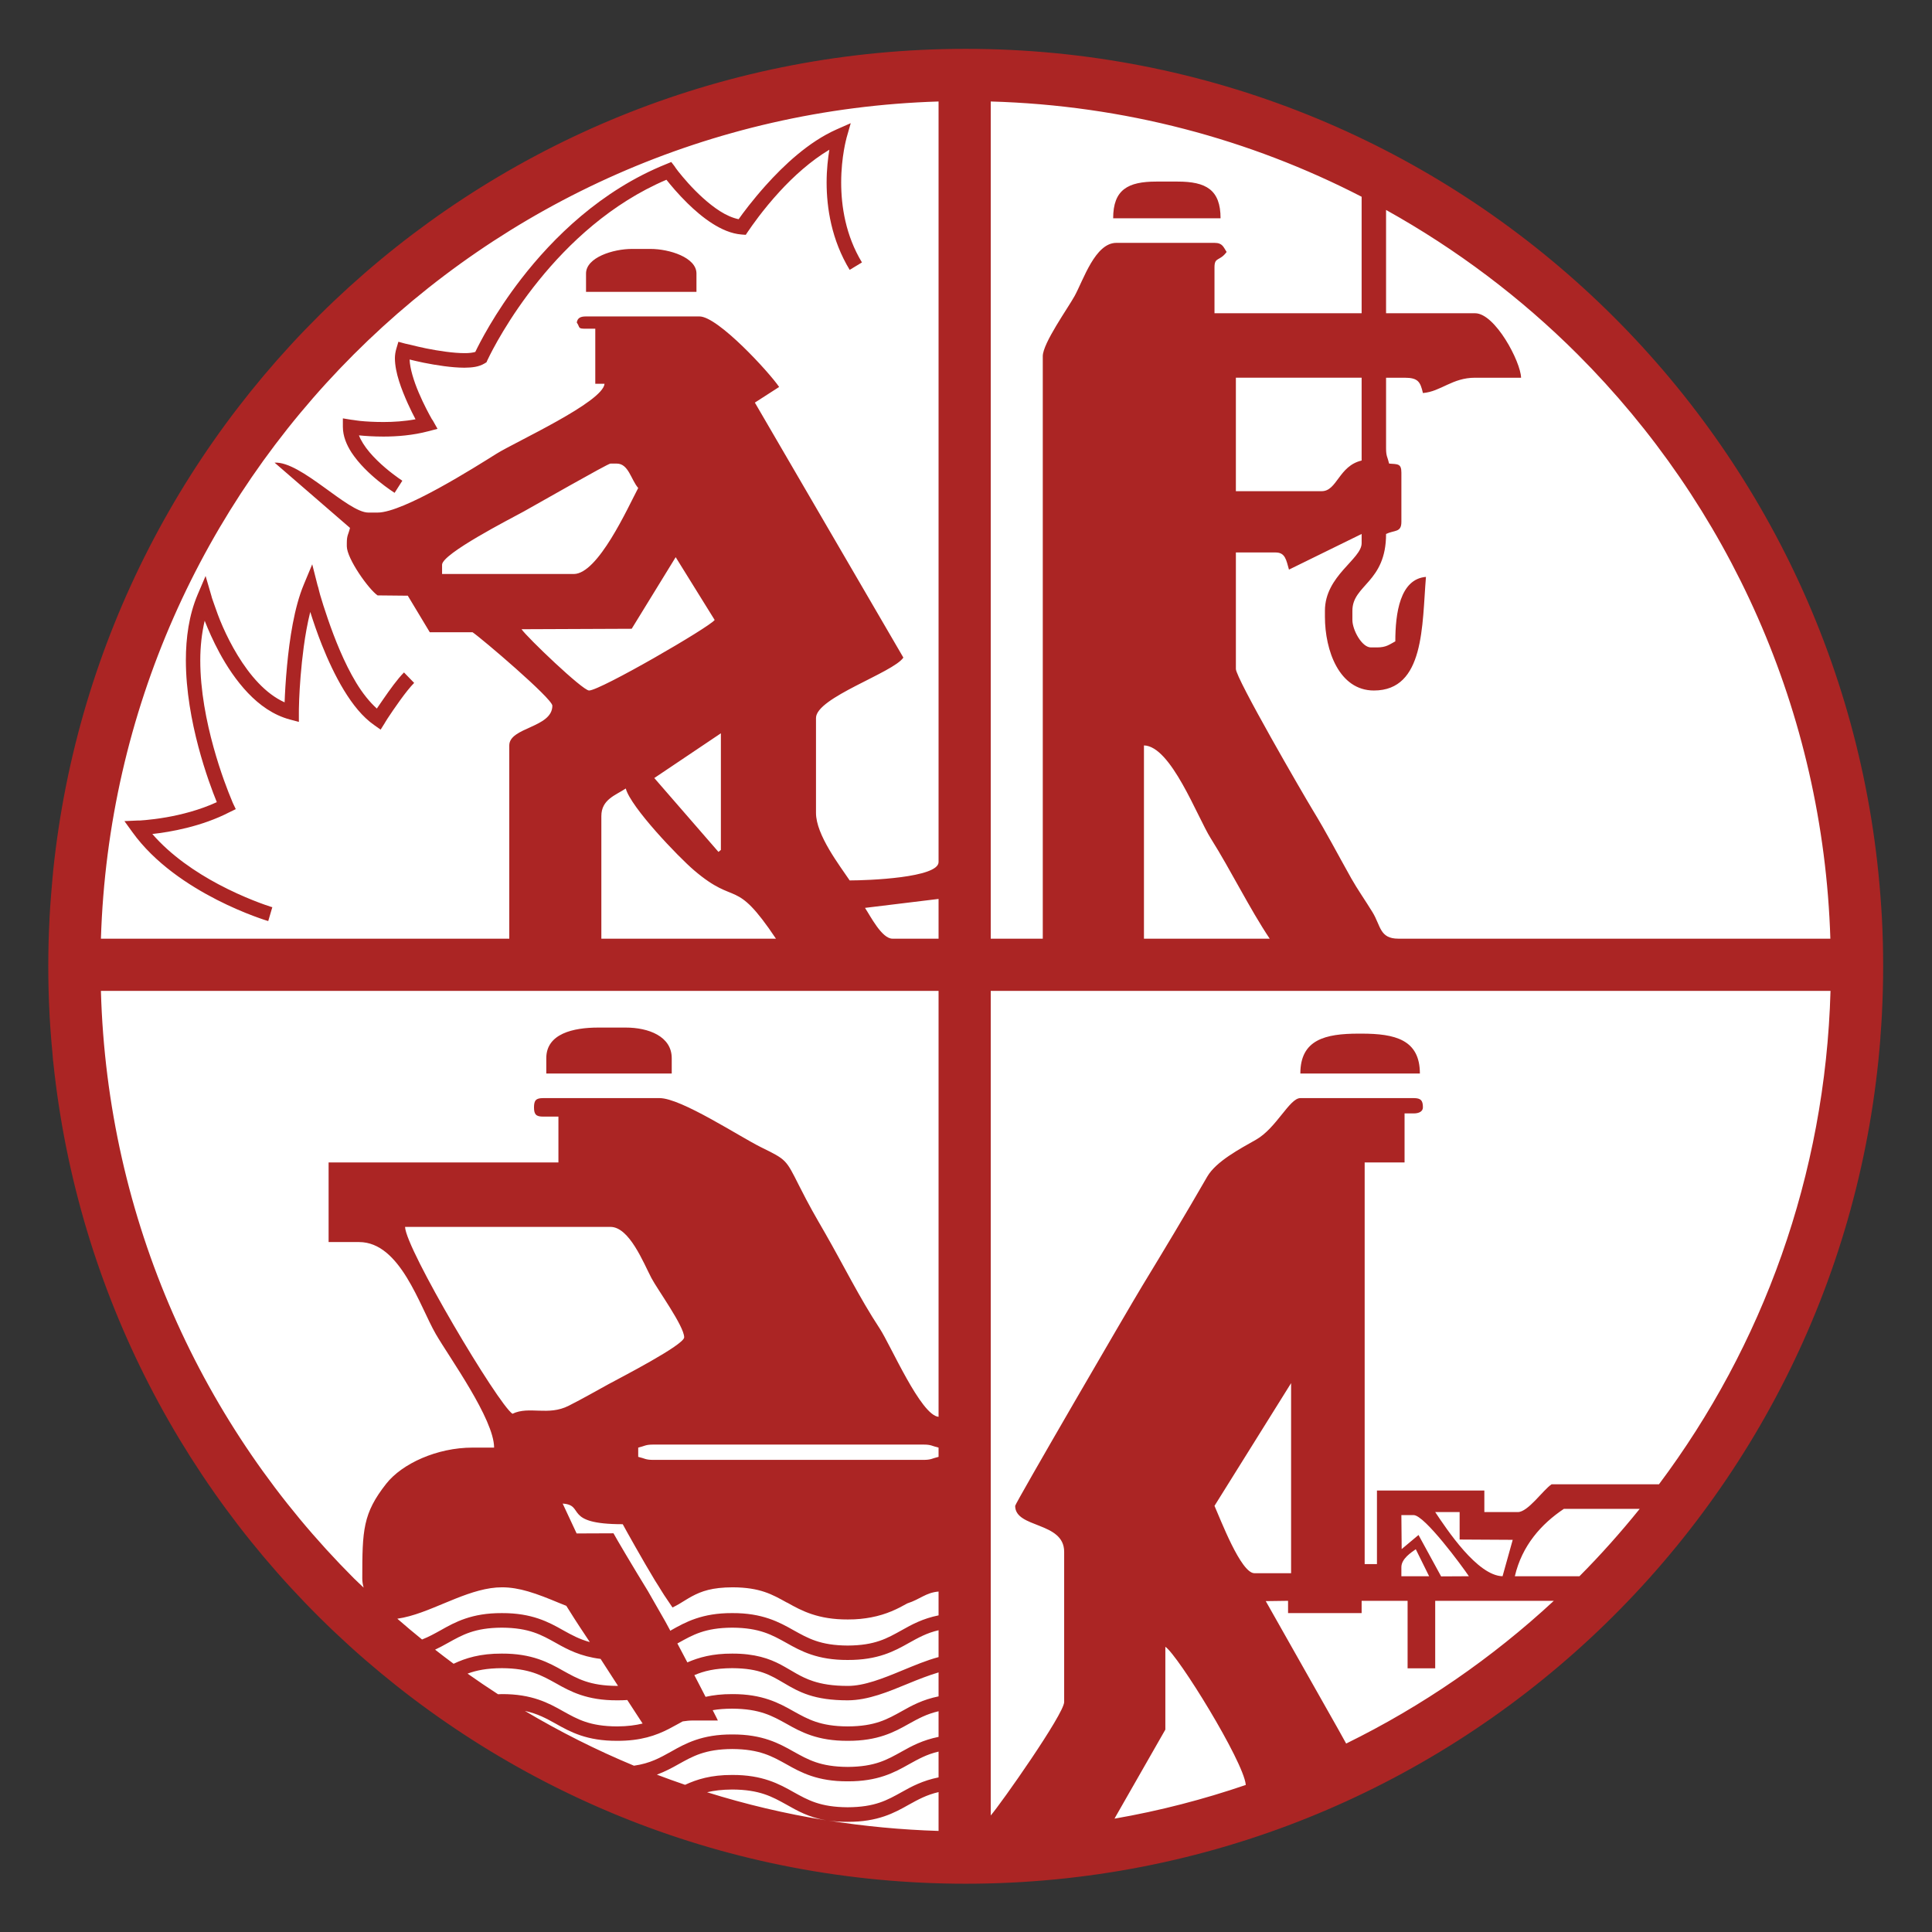
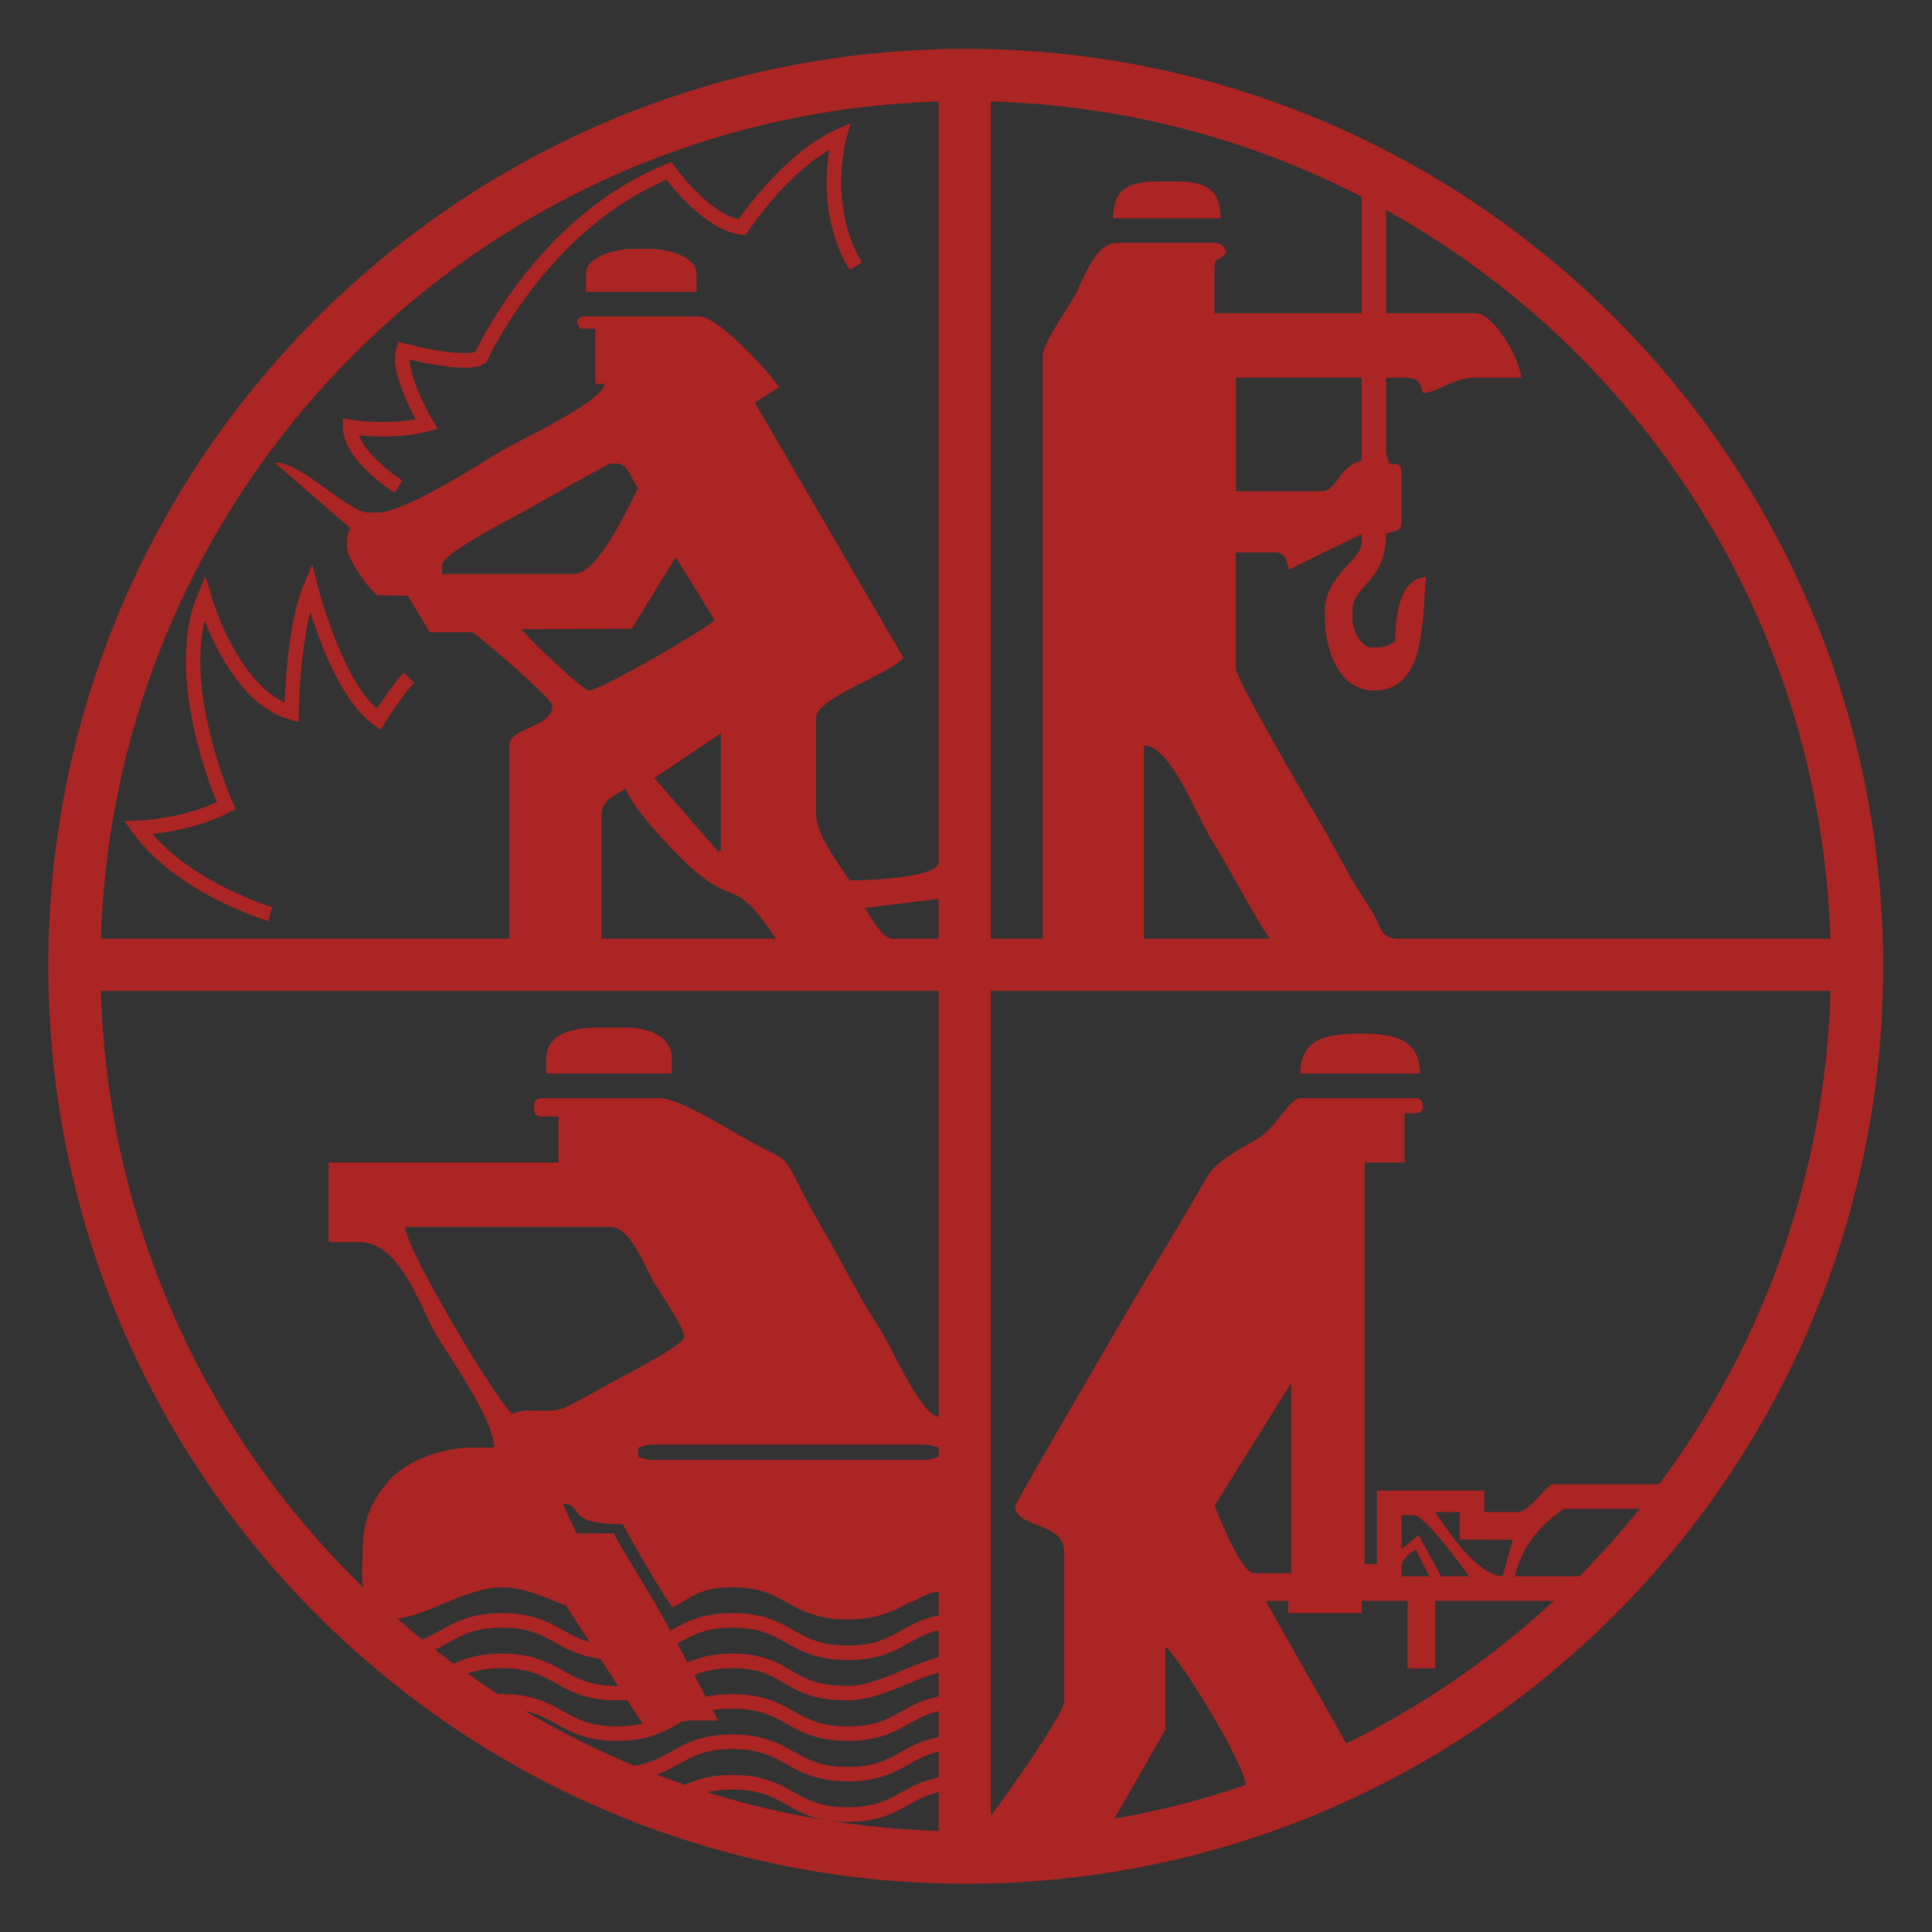
<svg xmlns="http://www.w3.org/2000/svg" xmlns:ns1="http://www.inkscape.org/namespaces/inkscape" xmlns:ns2="http://sodipodi.sourceforge.net/DTD/sodipodi-0.dtd" version="1.1" width="400" height="400" id="svg2816" xml:space="preserve" ns1:version="0.48.4 r9939" ns2:docname="rlbs2.svg">
  <rect width="100%" height="100%" fill="#333333" stroke="none" />
  <ns2:namedview pagecolor="#ffffff" bordercolor="#666666" borderopacity="1" objecttolerance="10" gridtolerance="10" guidetolerance="10" ns1:pageopacity="0" ns1:pageshadow="2" ns1:window-width="1920" ns1:window-height="1028" id="namedview3039" showgrid="false" ns1:zoom="1.4902275" ns1:cx="-52.313884" ns1:cy="146.5777" ns1:window-x="0" ns1:window-y="25" ns1:window-maximized="1" ns1:current-layer="svg2816" />
  <defs id="defs2820" />
  <g transform="matrix(1.25,0,0,-1.25,0,400)" id="g2826">
    <g transform="matrix(1.005,0,0,1.005,-0.847,-0.847)" id="g3008">
-       <path d="m 306.501,162.426 a 147.257,147.257 0 1 0 -294.515,0 147.257,147.257 0 0 0 294.515,0 z" id="path2974" style="fill:#ffffff;fill-opacity:1;fill-rule:evenodd;stroke:none" ns1:connector-curvature="0" />
-       <path d="M 200,11 C 102.241,11 21.808,85.239 12,180.406 c -0.002,0.021 0.002,0.042 0,0.062 -0.045,0.437 -0.083,0.875 -0.125,1.312 -0.117,1.227 -0.219,2.454 -0.312,3.688 -0.115,1.548 -0.235,3.098 -0.312,4.656 -0.003,0.052 0.003,0.104 0,0.156 -0.078,1.58 -0.148,3.16 -0.188,4.75 -8.09e-4,0.031 7.94e-4,0.062 0,0.094 C 11.023,196.736 11,198.379 11,200 c 0,1.631 0.021,3.254 0.062,4.875 5.13e-4,0.021 -5.2e-4,0.042 0,0.062 0.041,1.6 0.107,3.191 0.188,4.781 0.002,0.042 -0.002,0.084 0,0.125 0.081,1.569 0.194,3.129 0.312,4.688 0.078,1.056 0.186,2.105 0.281,3.156 0.05,0.541 0.07,1.086 0.125,1.625 0.008,0.083 0.023,0.167 0.031,0.25 0.007,0.073 0.024,0.145 0.031,0.219 C 21.927,314.857 102.306,389 200,389 c 99.423,0 180.923,-76.785 188.438,-174.281 0.005,-0.062 -0.005,-0.125 0,-0.188 0.119,-1.558 0.232,-3.119 0.312,-4.688 0.002,-0.042 -0.002,-0.084 0,-0.125 0.163,-3.221 0.25,-6.457 0.25,-9.719 0,-3.315 -0.081,-6.602 -0.25,-9.875 -0.078,-1.558 -0.198,-3.108 -0.312,-4.656 C 381.012,87.884 299.487,11 200,11 z m -5.594,10.844 0,156.688 c 0,3.234 -14.534,3.781 -18.312,3.781 -2.043,-3.051 -6.938,-9.355 -6.938,-13.906 l 0,-19.562 c 0,-4.198 15.893,-9.312 18,-12.438 L 156.562,83.875 l 5,-3.219 C 159.617,77.749 148.976,66.125 145.156,66.125 l -23.375,0 c -1.14,0 -1.745,0.303 -1.906,1.25 0.739,1.063 0.102,1.281 1.906,1.281 l 1.906,0 0,11.344 1.906,0 c -0.316,3.776 -18.363,11.97 -22.25,14.406 -4.364,2.73 -19.164,12.125 -24.5,12.125 l -1.906,0 c -4.248,0 -13.872,-10.616 -19.312,-10.281 l 15.531,13.438 C 72.827,111.104 72.5,111.137 72.5,112.844 l 0,0.625 c 0,2.542 4.526,8.909 6.344,10.125 l 6.219,0.062 4.531,7.531 8.812,0 c 1.82,1.219 16.438,13.664 16.438,15.125 0,4.554 -8.875,4.427 -8.875,8.188 l 0,39.812 -84.125,0 C 23.319,147.331 42.914,104.969 73.938,73.938 104.987,42.894 147.39,23.297 194.406,21.844 z m 10.75,0 c 27.495,0.783 53.395,7.762 76.406,19.625 l 0,24 -30.312,0 0,-9.469 c 0,-2.187 1.048,-1.172 2.5,-3.156 -0.656,-0.981 -0.811,-1.875 -2.5,-1.875 l -20.219,0 c -4.374,0 -6.775,7.621 -8.594,10.938 -1.364,2.484 -6.562,9.738 -6.562,12.406 l 0,120 -10.719,0 0,-172.469 z m -28.844,4.469 -2.906,1.281 c -5.768,2.552 -10.879,7.386 -14.625,11.562 -2.699,3.02 -4.668,5.661 -5.562,6.938 -1.2,-0.249 -2.525,-0.812 -3.844,-1.656 -2.433,-1.551 -4.8,-3.833 -6.531,-5.75 -0.868,-0.96 -1.572,-1.823 -2.062,-2.438 -0.245,-0.308 -0.434,-0.582 -0.562,-0.75 l -0.156,-0.25 -0.719,-0.938 -1.062,0.438 c -13.436,5.411 -23.326,15.206 -29.844,23.625 -5.532,7.151 -8.63,13.317 -9.469,15.062 -0.44,0.135 -1.251,0.267 -2.219,0.25 -2.265,0.004 -5.387,-0.47 -7.875,-0.969 C 87.628,72.471 86.534,72.188 85.75,72 84.965,71.813 84.501,71.719 84.5,71.719 l -1.375,-0.375 -0.406,1.375 c -0.199,0.657 -0.311,1.338 -0.312,2.031 0.024,3.016 1.383,6.456 2.656,9.312 0.568,1.26 1.139,2.387 1.594,3.25 -2.26,0.42 -4.554,0.564 -6.594,0.562 -1.899,0 -3.597,-0.097 -4.781,-0.219 -0.591,-0.061 -1.055,-0.143 -1.375,-0.188 -0.319,-0.044 -0.5,-0.064 -0.5,-0.062 L 71.688,87.125 l 0,1.75 c 0.008,1.916 0.76,3.7 1.781,5.281 3.095,4.704 8.804,8.244 8.875,8.312 l 1.594,-2.5 -0.094,-0.062 c -0.501,-0.328 -2.883,-1.957 -5.094,-4.125 -1.105,-1.081 -2.16,-2.292 -2.906,-3.5 C 75.496,91.719 75.196,91.158 75,90.625 c 1.26,0.128 3.058,0.25 5.062,0.25 2.787,-0.003 6.031,-0.251 9.219,-1.094 l 1.906,-0.5 L 90.219,87.562 90,87.25 C 89.54,86.434 88.35,84.267 87.312,81.812 86.311,79.474 85.494,76.829 85.438,75 c 0.773,0.181 1.766,0.435 2.875,0.656 2.589,0.516 5.781,1.027 8.438,1.031 1.56,-0.023 2.913,-0.148 4.125,-0.875 l 0.406,-0.25 0.156,-0.375 0.156,-0.312 c 0.701,-1.479 4.176,-8.414 10.469,-16.188 6.106,-7.552 14.855,-15.849 26.281,-20.719 0.853,1.08 2.405,2.941 4.344,4.844 1.496,1.467 3.222,2.96 5.094,4.156 1.872,1.189 3.899,2.111 6.031,2.281 l 0.875,0.062 0.5,-0.75 0.094,-0.125 c 0.499,-0.736 2.89,-4.244 6.406,-8.062 2.839,-3.094 6.431,-6.34 10.219,-8.594 -0.28,1.737 -0.562,4.027 -0.562,6.75 0,5.215 1,11.817 4.75,18 L 178.625,55 c -3.372,-5.551 -4.283,-11.614 -4.281,-16.469 -0.001,-2.691 0.285,-4.996 0.562,-6.625 0.137,-0.815 0.274,-1.442 0.375,-1.875 l 0.125,-0.5 0.031,-0.156 0.875,-3.062 z M 239.25,38.344 c -5.832,0 -8.875,1.662 -8.875,7.562 l 22.125,0 c 0,-5.9 -3.013,-7.562 -8.844,-7.562 l -4.406,0 z m 47.344,5.844 c 14.506,8.082 27.804,18.089 39.469,29.75 31.021,31.031 50.586,73.393 52.062,120.375 l -89,0 c -3.862,0 -3.614,-2.661 -5.312,-5.438 -1.432,-2.34 -3.167,-4.819 -4.375,-6.969 -2.99,-5.323 -4.969,-9.198 -7.969,-14.125 -1.94,-3.192 -15.812,-27.108 -15.812,-29.031 l 0,-24 8.188,0 c 2,0 2.181,1.555 2.75,3.531 l 14.969,-7.344 0,1.906 c 0,3.288 -7.562,6.698 -7.562,13.906 l 0,1.25 c 0,6.932 2.929,15.188 10.094,15.188 10.474,0 9.892,-13.464 10.719,-23.406 -5.37,0.448 -6.312,7.537 -6.312,13.281 -1.243,0.656 -1.853,1.25 -3.781,1.25 l -1.25,0 c -1.86,0 -3.812,-3.605 -3.812,-5.656 l 0,-1.906 c 0,-5.366 6.938,-5.779 6.938,-15.812 1.771,-0.849 3.156,-0.251 3.156,-2.5 l 0,-10.125 c 0,-1.911 -0.747,-1.727 -2.531,-1.875 -0.328,-1.416 -0.625,-1.448 -0.625,-3.156 l 0,-14.531 3.812,0 c 2.81,0 3.249,0.869 3.781,3.156 3.724,-0.311 6.01,-3.156 10.75,-3.156 l 9.469,0 c -0.075,-3.3 -5.35,-13.281 -9.469,-13.281 l -18.344,0 0,-21.281 z M 131.25,52.219 c -3.882,0 -9.469,1.754 -9.469,5.062 l 0,3.781 22.75,0 0,-3.781 c 0,-3.308 -5.587,-5.062 -9.469,-5.062 l -3.812,0 z M 255.656,78.75 l 25.906,0 0,17.062 c -4.716,1.099 -5.051,6.312 -8.219,6.312 l -17.688,0 0,-23.375 z m -128.844,17.688 1.281,0 c 2.455,0 2.932,3.299 4.438,5.031 -2.144,4.052 -8.268,17.719 -13.281,17.719 l -27.125,0 0,-1.906 c 0,-2.28 14.054,-9.457 16.812,-10.969 2.12,-1.16 17.327,-9.875 17.875,-9.875 z m 13.438,19.281 8.031,12.938 c -1.099,1.503 -23.591,14.531 -25.875,14.531 -1.332,0 -12.822,-11.006 -13.906,-12.625 l 22.688,-0.094 9.062,-14.75 z m -74.875,1.469 -1.719,4.125 c -2.011,4.795 -2.953,11.342 -3.469,16.75 -0.293,3.114 -0.44,5.805 -0.5,7.562 -1.967,-0.881 -3.773,-2.283 -5.406,-4 -3.196,-3.352 -5.69,-7.863 -7.312,-11.531 -0.813,-1.832 -1.38,-3.468 -1.781,-4.625 -0.201,-0.575 -0.369,-1.028 -0.469,-1.344 -0.097,-0.313 -0.125,-0.469 -0.125,-0.469 l -1.188,-4.062 -1.656,3.875 c -1.771,4.211 -2.406,8.854 -2.406,13.5 0.016,12.534 4.716,25.156 6.375,29.219 -3.543,1.633 -7.379,2.596 -10.438,3.125 -1.708,0.297 -3.189,0.468 -4.219,0.562 -0.515,0.048 -0.913,0.076 -1.188,0.094 -0.275,0.016 -0.406,-0.002 -0.406,0 l -2.781,0.125 1.625,2.25 c 4.63,6.444 11.621,10.993 17.438,13.969 5.819,2.972 10.505,4.354 10.562,4.375 l 0.844,-2.875 -0.188,-0.031 c -0.969,-0.308 -5.596,-1.843 -10.938,-4.688 -4.626,-2.461 -9.762,-5.919 -13.594,-10.344 3.63,-0.403 10.118,-1.506 15.906,-4.5 L 49.625,167.625 49,166.312 c -0.001,0 -0.069,-0.192 -0.25,-0.625 -1.28,-3.016 -6.451,-16.223 -6.438,-28.719 0,-2.814 0.3,-5.545 0.906,-8.156 0.737,1.875 1.734,4.156 3.031,6.562 1.533,2.835 3.491,5.803 5.875,8.312 2.383,2.5 5.231,4.555 8.625,5.469 l 1.875,0.5 0,-1.938 c 0,-0.005 -0.007,-1.021 0.062,-2.719 0.103,-2.546 0.371,-6.572 0.938,-10.781 0.327,-2.444 0.77,-4.928 1.344,-7.219 0.617,1.941 1.405,4.298 2.406,6.812 1.228,3.083 2.748,6.376 4.531,9.312 1.788,2.935 3.833,5.528 6.281,7.219 l 1.281,0.906 0.844,-1.344 c 0,-0.002 0.2,-0.363 0.594,-0.969 0.591,-0.905 1.548,-2.312 2.562,-3.719 1.009,-1.404 2.106,-2.796 2.906,-3.594 l -2.094,-2.156 c -1.365,1.373 -2.92,3.565 -4.219,5.438 -0.528,0.763 -0.996,1.425 -1.375,2 -1.477,-1.333 -2.949,-3.16 -4.25,-5.312 -2.487,-4.099 -4.474,-9.16 -5.844,-13.156 C 67.907,126.44 67.355,124.706 67,123.469 66.823,122.853 66.714,122.335 66.625,122 c -0.089,-0.336 -0.156,-0.5 -0.156,-0.5 L 65.375,117.188 z M 149.562,152 l 0,24.031 -0.5,0.406 L 135.844,161.219 149.562,152 z m 87.156,2.5 c 5.574,0.123 10.954,14.683 13.75,19.125 4.211,6.695 7.995,14.474 12.156,20.688 l -25.906,0 0,-39.812 z m -106.75,8.875 c 1.031,3.859 10.831,14.097 14.094,16.875 8.851,7.546 8.254,1.234 16.844,14.062 l -35.969,0 0,-25.25 c 0,-3.447 2.954,-4.295 5.031,-5.688 z m 64.438,22.75 0,8.188 -9.5,0 c -2.2,0 -4.555,-4.701 -5.656,-6.344 l 15.156,-1.844 z m -172.562,18.938 172.562,0 0,87.75 c -3.663,-0.305 -9.86,-14.741 -12.125,-18.188 -4.191,-6.382 -7.454,-13.04 -11.25,-19.656 -2.116,-3.682 -3.183,-5.462 -5.375,-9.812 -2.739,-5.439 -2.58,-5.283 -7.875,-7.906 -4.423,-2.189 -16.406,-10.094 -20.844,-10.094 l -24,0 c -1.453,0 -1.875,0.451 -1.875,1.906 0,1.456 0.422,1.906 1.875,1.906 l 3.156,0 0,9.438 -47.344,0 0,16.406 6.281,0 c 8.479,0 12.447,13.154 15.812,18.969 2.754,4.756 12,17.524 12,23.375 l -4.438,0 c -7.326,0 -14.521,3.299 -17.781,7.438 -4.814,6.114 -4.936,9.555 -4.938,19.5 -0.003,0.656 0.112,1.298 0.281,1.906 -0.675,-0.653 -1.367,-1.273 -2.031,-1.938 -31.159,-31.167 -50.775,-73.769 -52.094,-121 z m 183.312,0 173,0 c -1.068,38.09 -14.009,73.158 -35.344,101.656 l -0.625,0 -4.656,0 -16.844,0 c -1.752,1.172 -4.844,5.719 -6.938,5.719 l -6.906,0 0,-4.438 -22.125,0 0,15.156 -2.531,0 0,-82.75 8.219,0 0,-10.094 1.875,0 c 1.033,0 1.906,-0.365 1.906,-1.25 0,-1.455 -0.45,-1.906 -1.906,-1.906 l -23.344,0 c -2.229,0 -4.939,6.184 -9.125,8.562 -3.36,1.907 -8.25,4.485 -10.062,7.625 -4.588,7.962 -8.752,14.885 -13.438,22.594 -2.561,4.214 -26.125,44.713 -26.125,45.219 0,4.668 10.094,3.208 10.094,9.469 l 0,30.938 c 0,2.449 -13.065,21.006 -15.125,23.375 l 0,-169.875 z m -80.844,7.562 c -5.191,0 -10.719,1.264 -10.719,6.312 l 0,3.156 25.844,0 0,-3.156 c 0,-4.524 -4.812,-6.312 -9.469,-6.312 l -5.656,0 z m 156.625,1.25 c -6.871,0 -12,1.236 -12,8.219 l 24.625,0 c 0,-6.983 -5.129,-8.219 -12,-8.219 l -0.625,0 z M 84.5,253.688 l 42.312,0 c 3.899,0 6.804,7.415 8.438,10.531 1.24,2.364 6.75,9.924 6.75,12.219 0,1.571 -13.284,8.395 -15.594,9.656 -3.007,1.645 -5.081,2.86 -8.188,4.438 -4.266,2.164 -8.128,-0.004 -11.594,1.656 -2.99,-1.999 -22,-33.97 -22.125,-38.5 z m 182.531,32.188 0,39.156 -7.562,0 c -2.779,0 -6.992,-11.129 -8.219,-13.875 L 267.031,285.875 z m -131.344,12.656 55.562,0 c 1.704,0 1.74,0.294 3.156,0.625 l 0,1.906 c -1.416,0.328 -1.452,0.625 -3.156,0.625 l -55.562,0 c -1.705,0 -1.74,-0.297 -3.156,-0.625 l 0,-1.906 c 1.416,-0.331 1.451,-0.625 3.156,-0.625 z m -18.719,12.156 c 4.724,0.304 -0.071,4.25 12.375,4.25 0.519,0.98 4.271,7.69 6.531,11.406 0,0 0.09,0.154 0.188,0.312 0.241,0.393 0.46,0.727 0.656,1.031 0.371,0.587 0.771,1.281 1.188,1.906 l 1.688,2.5 c 0.433,-0.221 0.862,-0.427 1.25,-0.656 0.955,-0.561 1.844,-1.154 2.719,-1.625 2.007,-1.077 4.184,-1.86 8.438,-1.875 5.662,0.029 8.138,1.474 11.125,3.125 0.052,0.028 0.104,0.034 0.156,0.062 2.914,1.653 6.336,3.467 12.438,3.438 1.831,0.01 3.406,-0.168 4.812,-0.438 3.18,-0.603 5.447,-1.754 7.438,-2.875 2.687,-0.863 3.784,-2.216 6.438,-2.438 l 0,4.906 c -3.255,0.653 -5.558,1.908 -7.594,3.062 -2.988,1.653 -5.461,3.128 -11.125,3.156 -5.662,-0.028 -8.171,-1.503 -11.156,-3.156 -2.95,-1.671 -6.414,-3.558 -12.625,-3.531 -6.211,-0.027 -9.644,1.86 -12.594,3.531 -0.061,0.035 -0.095,0.092 -0.156,0.125 -0.339,-0.623 -0.687,-1.278 -1.031,-1.906 l -3.594,-6.281 c -2.996,-4.871 -6.563,-10.905 -7.094,-11.906 l -7.594,0.031 -2.875,-6.156 z m 206.25,1.094 13.406,0 1.781,0 0.438,0 c -3.903,4.839 -8.027,9.468 -12.406,13.875 l -1.312,0 -7.625,0 -4.375,0 c 1.475,-6.327 5.443,-10.761 10.094,-13.875 z m -26.5,0.656 5.031,0 0,5.656 10.938,0.062 -2.094,7.5 c -5.198,-0.115 -11.46,-9.613 -13.875,-13.219 z m -6.969,0.625 2.531,0 c 2.239,0 9.971,10.495 11.375,12.594 l -5.719,0.031 -4.656,-8.531 -3.469,2.906 -0.062,-7 z m 2.969,7.031 2.75,5.562 -5.719,0 0,-1.875 c 0,-1.744 2.07,-3.049 2.969,-3.688 z m -188.25,7.844 c 1.743,-0.005 3.548,0.31 5.375,0.844 2.075,0.605 4.191,1.46 6.312,2.344 0.516,0.213 1.044,0.412 1.562,0.625 l 1.656,2.625 1.094,1.688 2.094,3.156 c -2.151,-0.585 -3.751,-1.467 -5.5,-2.438 -2.95,-1.671 -6.415,-3.558 -12.625,-3.531 -6.208,-0.027 -9.646,1.86 -12.594,3.531 -1.271,0.705 -2.47,1.37 -3.844,1.906 -1.729,-1.4 -3.419,-2.82 -5.094,-4.281 3.33,-0.48 6.627,-1.929 9.906,-3.281 0.689,-0.287 1.374,-0.569 2.062,-0.844 3.288,-1.311 6.52,-2.352 9.594,-2.344 z m 161.938,2.781 0,2.531 15.156,0 0,-2.531 9.469,0 0,13.906 5.688,0 0,-13.906 21.75,0 1.625,0 1.062,0 c -12.694,11.767 -27.082,21.704 -42.781,29.406 l -1.719,-3.094 -14.844,-26.25 4.594,-0.062 z M 104.438,336.25 c 5.659,0.029 8.171,1.503 11.156,3.156 2.357,1.336 5.035,2.764 9.188,3.281 l 3.594,5.562 -0.188,0 c -5.659,-0.031 -8.139,-1.473 -11.125,-3.125 -2.95,-1.672 -6.415,-3.562 -12.625,-3.531 -4.459,-0.023 -7.491,0.931 -9.938,2.094 -1.297,-0.952 -2.542,-1.92 -3.812,-2.906 0.943,-0.451 1.808,-0.91 2.625,-1.375 2.986,-1.651 5.467,-3.127 11.125,-3.156 z m 47.469,0 c 5.66,0.029 8.201,1.503 11.188,3.156 2.948,1.671 6.383,3.529 12.594,3.5 6.214,0.029 9.643,-1.829 12.594,-3.5 1.919,-1.061 3.644,-2.052 6.125,-2.625 l 0,2.156 0,3.375 c -2.517,0.672 -4.975,1.724 -7.406,2.719 -4.024,1.673 -7.928,3.233 -11.312,3.219 -3.144,-10e-4 -5.347,-0.398 -7.094,-0.969 -2.614,-0.848 -4.322,-2.143 -6.688,-3.406 -2.356,-1.253 -5.349,-2.296 -10,-2.281 -4.064,-0.02 -6.919,0.791 -9.25,1.812 -0.672,-1.253 -1.341,-2.571 -2.062,-3.906 0.069,-0.041 0.117,-0.054 0.188,-0.094 2.987,-1.653 5.463,-3.127 11.125,-3.156 z m 89.219,3.938 c 2.628,1.76 16.056,23.511 16.562,28.375 l 0,0.094 c -8.731,2.984 -17.747,5.328 -27.031,6.938 l 0.219,-0.406 10.25,-17.938 0,-17.062 z m -136.688,4.406 c 5.659,0.031 8.171,1.474 11.156,3.125 2.948,1.675 6.384,3.529 12.594,3.5 0.743,0.002 1.426,-0.015 2.094,-0.062 L 133.438,356 c -1.432,0.352 -3.114,0.583 -5.25,0.594 -5.659,-0.029 -8.139,-1.472 -11.125,-3.125 -2.95,-1.672 -6.415,-3.559 -12.625,-3.531 -0.281,0 -0.512,0.023 -0.781,0.031 -2.121,-1.367 -4.222,-2.797 -6.281,-4.25 1.807,-0.673 3.946,-1.108 7.062,-1.125 z m 47.469,0 c 5.664,0.037 7.827,1.434 10.688,3.094 1.416,0.835 2.988,1.761 5.062,2.438 2.075,0.68 4.638,1.096 8.031,1.094 4.259,-0.016 8.404,-1.787 12.438,-3.438 2.153,-0.896 4.258,-1.707 6.281,-2.312 l 0,2.312 0,2.625 c -3.255,0.653 -5.558,1.908 -7.594,3.062 -2.988,1.653 -5.461,3.096 -11.125,3.125 -5.662,-0.029 -8.171,-1.472 -11.156,-3.125 -2.95,-1.672 -6.414,-3.559 -12.625,-3.531 -2.133,-0.01 -3.927,0.209 -5.5,0.562 -0.684,-1.301 -1.435,-2.814 -2.312,-4.469 1.969,-0.844 4.239,-1.417 7.812,-1.438 z m 0,8.344 c 5.66,0.031 8.201,1.472 11.188,3.125 2.948,1.672 6.383,3.531 12.594,3.5 6.214,0.031 9.643,-1.828 12.594,-3.5 1.919,-1.061 3.644,-2.022 6.125,-2.594 l 0,3.156 0,2.125 c -3.255,0.653 -5.558,1.879 -7.594,3.031 -2.988,1.653 -5.461,3.124 -11.125,3.156 -5.662,-0.032 -8.171,-1.503 -11.156,-3.156 -2.95,-1.672 -6.414,-3.562 -12.625,-3.531 -6.211,-0.031 -9.644,1.859 -12.594,3.531 -2.292,1.269 -4.291,2.426 -7.656,2.906 -7.793,-3.236 -15.282,-7.016 -22.469,-11.281 2.634,0.563 4.417,1.555 6.406,2.656 2.948,1.672 6.384,3.531 12.594,3.5 4.904,0.023 8.052,-1.125 10.625,-2.438 0.685,-0.352 1.349,-0.71 1.969,-1.062 0.308,-0.171 0.604,-0.337 0.906,-0.5 0.708,-0.117 1.437,-0.188 2.188,-0.188 l 5.062,0 c 0,0 -0.374,-0.804 -1.062,-2.125 1.164,-0.203 2.455,-0.306 4.031,-0.312 z m 0,8.312 c 5.66,0.032 8.201,1.505 11.188,3.156 2.948,1.675 6.383,3.531 12.594,3.5 6.214,0.031 9.643,-1.828 12.594,-3.5 1.919,-1.06 3.644,-2.053 6.125,-2.625 l 0,3.688 0,1.625 c -3.255,0.655 -5.558,1.877 -7.594,3.031 -2.988,1.653 -5.461,3.096 -11.125,3.125 -5.662,-0.029 -8.171,-1.472 -11.156,-3.125 -2.95,-1.671 -6.414,-3.558 -12.625,-3.531 -4.356,-0.02 -7.3,0.907 -9.719,2.031 -1.947,-0.667 -3.896,-1.36 -5.812,-2.094 1.692,-0.635 3.102,-1.386 4.406,-2.125 2.987,-1.653 5.463,-3.124 11.125,-3.156 z m 0,8.344 c 5.66,0.031 8.201,1.472 11.188,3.125 2.163,1.226 4.563,2.607 8.156,3.219 -8.393,-1.348 -16.578,-3.293 -24.531,-5.781 1.425,-0.345 3.065,-0.55 5.188,-0.562 z m 42.5,0.531 0,1.625 0,6.375 c -7.686,-0.238 -15.244,-0.956 -22.656,-2.125 1.175,0.173 2.49,0.257 3.938,0.25 6.214,0.029 9.643,-1.86 12.594,-3.531 1.919,-1.061 3.644,-2.02 6.125,-2.594 z" transform="matrix(0.8,0,0,-0.8,0,320)" id="path2838" style="fill:#AB2524;fill-opacity:1;fill-rule:nonzero;stroke:none" />
+       <path d="M 200,11 C 102.241,11 21.808,85.239 12,180.406 c -0.002,0.021 0.002,0.042 0,0.062 -0.045,0.437 -0.083,0.875 -0.125,1.312 -0.117,1.227 -0.219,2.454 -0.312,3.688 -0.115,1.548 -0.235,3.098 -0.312,4.656 -0.003,0.052 0.003,0.104 0,0.156 -0.078,1.58 -0.148,3.16 -0.188,4.75 -8.09e-4,0.031 7.94e-4,0.062 0,0.094 C 11.023,196.736 11,198.379 11,200 c 0,1.631 0.021,3.254 0.062,4.875 5.13e-4,0.021 -5.2e-4,0.042 0,0.062 0.041,1.6 0.107,3.191 0.188,4.781 0.002,0.042 -0.002,0.084 0,0.125 0.081,1.569 0.194,3.129 0.312,4.688 0.078,1.056 0.186,2.105 0.281,3.156 0.05,0.541 0.07,1.086 0.125,1.625 0.008,0.083 0.023,0.167 0.031,0.25 0.007,0.073 0.024,0.145 0.031,0.219 C 21.927,314.857 102.306,389 200,389 c 99.423,0 180.923,-76.785 188.438,-174.281 0.005,-0.062 -0.005,-0.125 0,-0.188 0.119,-1.558 0.232,-3.119 0.312,-4.688 0.002,-0.042 -0.002,-0.084 0,-0.125 0.163,-3.221 0.25,-6.457 0.25,-9.719 0,-3.315 -0.081,-6.602 -0.25,-9.875 -0.078,-1.558 -0.198,-3.108 -0.312,-4.656 C 381.012,87.884 299.487,11 200,11 z m -5.594,10.844 0,156.688 c 0,3.234 -14.534,3.781 -18.312,3.781 -2.043,-3.051 -6.938,-9.355 -6.938,-13.906 l 0,-19.562 c 0,-4.198 15.893,-9.312 18,-12.438 L 156.562,83.875 l 5,-3.219 C 159.617,77.749 148.976,66.125 145.156,66.125 l -23.375,0 c -1.14,0 -1.745,0.303 -1.906,1.25 0.739,1.063 0.102,1.281 1.906,1.281 l 1.906,0 0,11.344 1.906,0 c -0.316,3.776 -18.363,11.97 -22.25,14.406 -4.364,2.73 -19.164,12.125 -24.5,12.125 l -1.906,0 c -4.248,0 -13.872,-10.616 -19.312,-10.281 l 15.531,13.438 C 72.827,111.104 72.5,111.137 72.5,112.844 l 0,0.625 c 0,2.542 4.526,8.909 6.344,10.125 l 6.219,0.062 4.531,7.531 8.812,0 c 1.82,1.219 16.438,13.664 16.438,15.125 0,4.554 -8.875,4.427 -8.875,8.188 l 0,39.812 -84.125,0 C 23.319,147.331 42.914,104.969 73.938,73.938 104.987,42.894 147.39,23.297 194.406,21.844 z m 10.75,0 c 27.495,0.783 53.395,7.762 76.406,19.625 l 0,24 -30.312,0 0,-9.469 c 0,-2.187 1.048,-1.172 2.5,-3.156 -0.656,-0.981 -0.811,-1.875 -2.5,-1.875 l -20.219,0 c -4.374,0 -6.775,7.621 -8.594,10.938 -1.364,2.484 -6.562,9.738 -6.562,12.406 l 0,120 -10.719,0 0,-172.469 z m -28.844,4.469 -2.906,1.281 c -5.768,2.552 -10.879,7.386 -14.625,11.562 -2.699,3.02 -4.668,5.661 -5.562,6.938 -1.2,-0.249 -2.525,-0.812 -3.844,-1.656 -2.433,-1.551 -4.8,-3.833 -6.531,-5.75 -0.868,-0.96 -1.572,-1.823 -2.062,-2.438 -0.245,-0.308 -0.434,-0.582 -0.562,-0.75 l -0.156,-0.25 -0.719,-0.938 -1.062,0.438 c -13.436,5.411 -23.326,15.206 -29.844,23.625 -5.532,7.151 -8.63,13.317 -9.469,15.062 -0.44,0.135 -1.251,0.267 -2.219,0.25 -2.265,0.004 -5.387,-0.47 -7.875,-0.969 C 87.628,72.471 86.534,72.188 85.75,72 84.965,71.813 84.501,71.719 84.5,71.719 l -1.375,-0.375 -0.406,1.375 c -0.199,0.657 -0.311,1.338 -0.312,2.031 0.024,3.016 1.383,6.456 2.656,9.312 0.568,1.26 1.139,2.387 1.594,3.25 -2.26,0.42 -4.554,0.564 -6.594,0.562 -1.899,0 -3.597,-0.097 -4.781,-0.219 -0.591,-0.061 -1.055,-0.143 -1.375,-0.188 -0.319,-0.044 -0.5,-0.064 -0.5,-0.062 L 71.688,87.125 l 0,1.75 c 0.008,1.916 0.76,3.7 1.781,5.281 3.095,4.704 8.804,8.244 8.875,8.312 l 1.594,-2.5 -0.094,-0.062 c -0.501,-0.328 -2.883,-1.957 -5.094,-4.125 -1.105,-1.081 -2.16,-2.292 -2.906,-3.5 C 75.496,91.719 75.196,91.158 75,90.625 c 1.26,0.128 3.058,0.25 5.062,0.25 2.787,-0.003 6.031,-0.251 9.219,-1.094 l 1.906,-0.5 L 90.219,87.562 90,87.25 C 89.54,86.434 88.35,84.267 87.312,81.812 86.311,79.474 85.494,76.829 85.438,75 c 0.773,0.181 1.766,0.435 2.875,0.656 2.589,0.516 5.781,1.027 8.438,1.031 1.56,-0.023 2.913,-0.148 4.125,-0.875 l 0.406,-0.25 0.156,-0.375 0.156,-0.312 c 0.701,-1.479 4.176,-8.414 10.469,-16.188 6.106,-7.552 14.855,-15.849 26.281,-20.719 0.853,1.08 2.405,2.941 4.344,4.844 1.496,1.467 3.222,2.96 5.094,4.156 1.872,1.189 3.899,2.111 6.031,2.281 l 0.875,0.062 0.5,-0.75 0.094,-0.125 c 0.499,-0.736 2.89,-4.244 6.406,-8.062 2.839,-3.094 6.431,-6.34 10.219,-8.594 -0.28,1.737 -0.562,4.027 -0.562,6.75 0,5.215 1,11.817 4.75,18 L 178.625,55 c -3.372,-5.551 -4.283,-11.614 -4.281,-16.469 -0.001,-2.691 0.285,-4.996 0.562,-6.625 0.137,-0.815 0.274,-1.442 0.375,-1.875 l 0.125,-0.5 0.031,-0.156 0.875,-3.062 z M 239.25,38.344 c -5.832,0 -8.875,1.662 -8.875,7.562 l 22.125,0 c 0,-5.9 -3.013,-7.562 -8.844,-7.562 l -4.406,0 z m 47.344,5.844 c 14.506,8.082 27.804,18.089 39.469,29.75 31.021,31.031 50.586,73.393 52.062,120.375 l -89,0 c -3.862,0 -3.614,-2.661 -5.312,-5.438 -1.432,-2.34 -3.167,-4.819 -4.375,-6.969 -2.99,-5.323 -4.969,-9.198 -7.969,-14.125 -1.94,-3.192 -15.812,-27.108 -15.812,-29.031 l 0,-24 8.188,0 c 2,0 2.181,1.555 2.75,3.531 l 14.969,-7.344 0,1.906 c 0,3.288 -7.562,6.698 -7.562,13.906 l 0,1.25 c 0,6.932 2.929,15.188 10.094,15.188 10.474,0 9.892,-13.464 10.719,-23.406 -5.37,0.448 -6.312,7.537 -6.312,13.281 -1.243,0.656 -1.853,1.25 -3.781,1.25 l -1.25,0 c -1.86,0 -3.812,-3.605 -3.812,-5.656 l 0,-1.906 c 0,-5.366 6.938,-5.779 6.938,-15.812 1.771,-0.849 3.156,-0.251 3.156,-2.5 l 0,-10.125 c 0,-1.911 -0.747,-1.727 -2.531,-1.875 -0.328,-1.416 -0.625,-1.448 -0.625,-3.156 l 0,-14.531 3.812,0 c 2.81,0 3.249,0.869 3.781,3.156 3.724,-0.311 6.01,-3.156 10.75,-3.156 l 9.469,0 c -0.075,-3.3 -5.35,-13.281 -9.469,-13.281 l -18.344,0 0,-21.281 z M 131.25,52.219 c -3.882,0 -9.469,1.754 -9.469,5.062 l 0,3.781 22.75,0 0,-3.781 c 0,-3.308 -5.587,-5.062 -9.469,-5.062 l -3.812,0 z M 255.656,78.75 l 25.906,0 0,17.062 c -4.716,1.099 -5.051,6.312 -8.219,6.312 l -17.688,0 0,-23.375 z m -128.844,17.688 1.281,0 c 2.455,0 2.932,3.299 4.438,5.031 -2.144,4.052 -8.268,17.719 -13.281,17.719 l -27.125,0 0,-1.906 c 0,-2.28 14.054,-9.457 16.812,-10.969 2.12,-1.16 17.327,-9.875 17.875,-9.875 z m 13.438,19.281 8.031,12.938 c -1.099,1.503 -23.591,14.531 -25.875,14.531 -1.332,0 -12.822,-11.006 -13.906,-12.625 l 22.688,-0.094 9.062,-14.75 z m -74.875,1.469 -1.719,4.125 c -2.011,4.795 -2.953,11.342 -3.469,16.75 -0.293,3.114 -0.44,5.805 -0.5,7.562 -1.967,-0.881 -3.773,-2.283 -5.406,-4 -3.196,-3.352 -5.69,-7.863 -7.312,-11.531 -0.813,-1.832 -1.38,-3.468 -1.781,-4.625 -0.201,-0.575 -0.369,-1.028 -0.469,-1.344 -0.097,-0.313 -0.125,-0.469 -0.125,-0.469 l -1.188,-4.062 -1.656,3.875 c -1.771,4.211 -2.406,8.854 -2.406,13.5 0.016,12.534 4.716,25.156 6.375,29.219 -3.543,1.633 -7.379,2.596 -10.438,3.125 -1.708,0.297 -3.189,0.468 -4.219,0.562 -0.515,0.048 -0.913,0.076 -1.188,0.094 -0.275,0.016 -0.406,-0.002 -0.406,0 l -2.781,0.125 1.625,2.25 c 4.63,6.444 11.621,10.993 17.438,13.969 5.819,2.972 10.505,4.354 10.562,4.375 l 0.844,-2.875 -0.188,-0.031 c -0.969,-0.308 -5.596,-1.843 -10.938,-4.688 -4.626,-2.461 -9.762,-5.919 -13.594,-10.344 3.63,-0.403 10.118,-1.506 15.906,-4.5 L 49.625,167.625 49,166.312 c -0.001,0 -0.069,-0.192 -0.25,-0.625 -1.28,-3.016 -6.451,-16.223 -6.438,-28.719 0,-2.814 0.3,-5.545 0.906,-8.156 0.737,1.875 1.734,4.156 3.031,6.562 1.533,2.835 3.491,5.803 5.875,8.312 2.383,2.5 5.231,4.555 8.625,5.469 l 1.875,0.5 0,-1.938 c 0,-0.005 -0.007,-1.021 0.062,-2.719 0.103,-2.546 0.371,-6.572 0.938,-10.781 0.327,-2.444 0.77,-4.928 1.344,-7.219 0.617,1.941 1.405,4.298 2.406,6.812 1.228,3.083 2.748,6.376 4.531,9.312 1.788,2.935 3.833,5.528 6.281,7.219 l 1.281,0.906 0.844,-1.344 c 0,-0.002 0.2,-0.363 0.594,-0.969 0.591,-0.905 1.548,-2.312 2.562,-3.719 1.009,-1.404 2.106,-2.796 2.906,-3.594 l -2.094,-2.156 c -1.365,1.373 -2.92,3.565 -4.219,5.438 -0.528,0.763 -0.996,1.425 -1.375,2 -1.477,-1.333 -2.949,-3.16 -4.25,-5.312 -2.487,-4.099 -4.474,-9.16 -5.844,-13.156 C 67.907,126.44 67.355,124.706 67,123.469 66.823,122.853 66.714,122.335 66.625,122 c -0.089,-0.336 -0.156,-0.5 -0.156,-0.5 L 65.375,117.188 z M 149.562,152 l 0,24.031 -0.5,0.406 L 135.844,161.219 149.562,152 z m 87.156,2.5 c 5.574,0.123 10.954,14.683 13.75,19.125 4.211,6.695 7.995,14.474 12.156,20.688 l -25.906,0 0,-39.812 z m -106.75,8.875 c 1.031,3.859 10.831,14.097 14.094,16.875 8.851,7.546 8.254,1.234 16.844,14.062 l -35.969,0 0,-25.25 c 0,-3.447 2.954,-4.295 5.031,-5.688 z m 64.438,22.75 0,8.188 -9.5,0 c -2.2,0 -4.555,-4.701 -5.656,-6.344 l 15.156,-1.844 z m -172.562,18.938 172.562,0 0,87.75 c -3.663,-0.305 -9.86,-14.741 -12.125,-18.188 -4.191,-6.382 -7.454,-13.04 -11.25,-19.656 -2.116,-3.682 -3.183,-5.462 -5.375,-9.812 -2.739,-5.439 -2.58,-5.283 -7.875,-7.906 -4.423,-2.189 -16.406,-10.094 -20.844,-10.094 l -24,0 c -1.453,0 -1.875,0.451 -1.875,1.906 0,1.456 0.422,1.906 1.875,1.906 l 3.156,0 0,9.438 -47.344,0 0,16.406 6.281,0 c 8.479,0 12.447,13.154 15.812,18.969 2.754,4.756 12,17.524 12,23.375 l -4.438,0 c -7.326,0 -14.521,3.299 -17.781,7.438 -4.814,6.114 -4.936,9.555 -4.938,19.5 -0.003,0.656 0.112,1.298 0.281,1.906 -0.675,-0.653 -1.367,-1.273 -2.031,-1.938 -31.159,-31.167 -50.775,-73.769 -52.094,-121 z m 183.312,0 173,0 c -1.068,38.09 -14.009,73.158 -35.344,101.656 l -0.625,0 -4.656,0 -16.844,0 c -1.752,1.172 -4.844,5.719 -6.938,5.719 l -6.906,0 0,-4.438 -22.125,0 0,15.156 -2.531,0 0,-82.75 8.219,0 0,-10.094 1.875,0 c 1.033,0 1.906,-0.365 1.906,-1.25 0,-1.455 -0.45,-1.906 -1.906,-1.906 l -23.344,0 c -2.229,0 -4.939,6.184 -9.125,8.562 -3.36,1.907 -8.25,4.485 -10.062,7.625 -4.588,7.962 -8.752,14.885 -13.438,22.594 -2.561,4.214 -26.125,44.713 -26.125,45.219 0,4.668 10.094,3.208 10.094,9.469 l 0,30.938 c 0,2.449 -13.065,21.006 -15.125,23.375 l 0,-169.875 z m -80.844,7.562 c -5.191,0 -10.719,1.264 -10.719,6.312 l 0,3.156 25.844,0 0,-3.156 c 0,-4.524 -4.812,-6.312 -9.469,-6.312 l -5.656,0 z m 156.625,1.25 c -6.871,0 -12,1.236 -12,8.219 l 24.625,0 c 0,-6.983 -5.129,-8.219 -12,-8.219 l -0.625,0 z M 84.5,253.688 l 42.312,0 c 3.899,0 6.804,7.415 8.438,10.531 1.24,2.364 6.75,9.924 6.75,12.219 0,1.571 -13.284,8.395 -15.594,9.656 -3.007,1.645 -5.081,2.86 -8.188,4.438 -4.266,2.164 -8.128,-0.004 -11.594,1.656 -2.99,-1.999 -22,-33.97 -22.125,-38.5 z m 182.531,32.188 0,39.156 -7.562,0 c -2.779,0 -6.992,-11.129 -8.219,-13.875 L 267.031,285.875 z m -131.344,12.656 55.562,0 c 1.704,0 1.74,0.294 3.156,0.625 l 0,1.906 c -1.416,0.328 -1.452,0.625 -3.156,0.625 l -55.562,0 c -1.705,0 -1.74,-0.297 -3.156,-0.625 l 0,-1.906 c 1.416,-0.331 1.451,-0.625 3.156,-0.625 z m -18.719,12.156 c 4.724,0.304 -0.071,4.25 12.375,4.25 0.519,0.98 4.271,7.69 6.531,11.406 0,0 0.09,0.154 0.188,0.312 0.241,0.393 0.46,0.727 0.656,1.031 0.371,0.587 0.771,1.281 1.188,1.906 l 1.688,2.5 c 0.433,-0.221 0.862,-0.427 1.25,-0.656 0.955,-0.561 1.844,-1.154 2.719,-1.625 2.007,-1.077 4.184,-1.86 8.438,-1.875 5.662,0.029 8.138,1.474 11.125,3.125 0.052,0.028 0.104,0.034 0.156,0.062 2.914,1.653 6.336,3.467 12.438,3.438 1.831,0.01 3.406,-0.168 4.812,-0.438 3.18,-0.603 5.447,-1.754 7.438,-2.875 2.687,-0.863 3.784,-2.216 6.438,-2.438 l 0,4.906 c -3.255,0.653 -5.558,1.908 -7.594,3.062 -2.988,1.653 -5.461,3.128 -11.125,3.156 -5.662,-0.028 -8.171,-1.503 -11.156,-3.156 -2.95,-1.671 -6.414,-3.558 -12.625,-3.531 -6.211,-0.027 -9.644,1.86 -12.594,3.531 -0.061,0.035 -0.095,0.092 -0.156,0.125 -0.339,-0.623 -0.687,-1.278 -1.031,-1.906 l -3.594,-6.281 c -2.996,-4.871 -6.563,-10.905 -7.094,-11.906 l -7.594,0.031 -2.875,-6.156 z m 206.25,1.094 13.406,0 1.781,0 0.438,0 c -3.903,4.839 -8.027,9.468 -12.406,13.875 l -1.312,0 -7.625,0 -4.375,0 c 1.475,-6.327 5.443,-10.761 10.094,-13.875 z m -26.5,0.656 5.031,0 0,5.656 10.938,0.062 -2.094,7.5 c -5.198,-0.115 -11.46,-9.613 -13.875,-13.219 z m -6.969,0.625 2.531,0 c 2.239,0 9.971,10.495 11.375,12.594 l -5.719,0.031 -4.656,-8.531 -3.469,2.906 -0.062,-7 z m 2.969,7.031 2.75,5.562 -5.719,0 0,-1.875 c 0,-1.744 2.07,-3.049 2.969,-3.688 z m -188.25,7.844 c 1.743,-0.005 3.548,0.31 5.375,0.844 2.075,0.605 4.191,1.46 6.312,2.344 0.516,0.213 1.044,0.412 1.562,0.625 l 1.656,2.625 1.094,1.688 2.094,3.156 c -2.151,-0.585 -3.751,-1.467 -5.5,-2.438 -2.95,-1.671 -6.415,-3.558 -12.625,-3.531 -6.208,-0.027 -9.646,1.86 -12.594,3.531 -1.271,0.705 -2.47,1.37 -3.844,1.906 -1.729,-1.4 -3.419,-2.82 -5.094,-4.281 3.33,-0.48 6.627,-1.929 9.906,-3.281 0.689,-0.287 1.374,-0.569 2.062,-0.844 3.288,-1.311 6.52,-2.352 9.594,-2.344 z m 161.938,2.781 0,2.531 15.156,0 0,-2.531 9.469,0 0,13.906 5.688,0 0,-13.906 21.75,0 1.625,0 1.062,0 c -12.694,11.767 -27.082,21.704 -42.781,29.406 l -1.719,-3.094 -14.844,-26.25 4.594,-0.062 z M 104.438,336.25 c 5.659,0.029 8.171,1.503 11.156,3.156 2.357,1.336 5.035,2.764 9.188,3.281 l 3.594,5.562 -0.188,0 c -5.659,-0.031 -8.139,-1.473 -11.125,-3.125 -2.95,-1.672 -6.415,-3.562 -12.625,-3.531 -4.459,-0.023 -7.491,0.931 -9.938,2.094 -1.297,-0.952 -2.542,-1.92 -3.812,-2.906 0.943,-0.451 1.808,-0.91 2.625,-1.375 2.986,-1.651 5.467,-3.127 11.125,-3.156 z m 47.469,0 c 5.66,0.029 8.201,1.503 11.188,3.156 2.948,1.671 6.383,3.529 12.594,3.5 6.214,0.029 9.643,-1.829 12.594,-3.5 1.919,-1.061 3.644,-2.052 6.125,-2.625 l 0,2.156 0,3.375 c -2.517,0.672 -4.975,1.724 -7.406,2.719 -4.024,1.673 -7.928,3.233 -11.312,3.219 -3.144,-10e-4 -5.347,-0.398 -7.094,-0.969 -2.614,-0.848 -4.322,-2.143 -6.688,-3.406 -2.356,-1.253 -5.349,-2.296 -10,-2.281 -4.064,-0.02 -6.919,0.791 -9.25,1.812 -0.672,-1.253 -1.341,-2.571 -2.062,-3.906 0.069,-0.041 0.117,-0.054 0.188,-0.094 2.987,-1.653 5.463,-3.127 11.125,-3.156 z m 89.219,3.938 c 2.628,1.76 16.056,23.511 16.562,28.375 l 0,0.094 c -8.731,2.984 -17.747,5.328 -27.031,6.938 l 0.219,-0.406 10.25,-17.938 0,-17.062 z m -136.688,4.406 c 5.659,0.031 8.171,1.474 11.156,3.125 2.948,1.675 6.384,3.529 12.594,3.5 0.743,0.002 1.426,-0.015 2.094,-0.062 L 133.438,356 c -1.432,0.352 -3.114,0.583 -5.25,0.594 -5.659,-0.029 -8.139,-1.472 -11.125,-3.125 -2.95,-1.672 -6.415,-3.559 -12.625,-3.531 -0.281,0 -0.512,0.023 -0.781,0.031 -2.121,-1.367 -4.222,-2.797 -6.281,-4.25 1.807,-0.673 3.946,-1.108 7.062,-1.125 z m 47.469,0 c 5.664,0.037 7.827,1.434 10.688,3.094 1.416,0.835 2.988,1.761 5.062,2.438 2.075,0.68 4.638,1.096 8.031,1.094 4.259,-0.016 8.404,-1.787 12.438,-3.438 2.153,-0.896 4.258,-1.707 6.281,-2.312 l 0,2.312 0,2.625 c -3.255,0.653 -5.558,1.908 -7.594,3.062 -2.988,1.653 -5.461,3.096 -11.125,3.125 -5.662,-0.029 -8.171,-1.472 -11.156,-3.125 -2.95,-1.672 -6.414,-3.559 -12.625,-3.531 -2.133,-0.01 -3.927,0.209 -5.5,0.562 -0.684,-1.301 -1.435,-2.814 -2.312,-4.469 1.969,-0.844 4.239,-1.417 7.812,-1.438 z m 0,8.344 c 5.66,0.031 8.201,1.472 11.188,3.125 2.948,1.672 6.383,3.531 12.594,3.5 6.214,0.031 9.643,-1.828 12.594,-3.5 1.919,-1.061 3.644,-2.022 6.125,-2.594 l 0,3.156 0,2.125 c -3.255,0.653 -5.558,1.879 -7.594,3.031 -2.988,1.653 -5.461,3.124 -11.125,3.156 -5.662,-0.032 -8.171,-1.503 -11.156,-3.156 -2.95,-1.672 -6.414,-3.562 -12.625,-3.531 -6.211,-0.031 -9.644,1.859 -12.594,3.531 -2.292,1.269 -4.291,2.426 -7.656,2.906 -7.793,-3.236 -15.282,-7.016 -22.469,-11.281 2.634,0.563 4.417,1.555 6.406,2.656 2.948,1.672 6.384,3.531 12.594,3.5 4.904,0.023 8.052,-1.125 10.625,-2.438 0.685,-0.352 1.349,-0.71 1.969,-1.062 0.308,-0.171 0.604,-0.337 0.906,-0.5 0.708,-0.117 1.437,-0.188 2.188,-0.188 l 5.062,0 c 0,0 -0.374,-0.804 -1.062,-2.125 1.164,-0.203 2.455,-0.306 4.031,-0.312 z m 0,8.312 c 5.66,0.032 8.201,1.505 11.188,3.156 2.948,1.675 6.383,3.531 12.594,3.5 6.214,0.031 9.643,-1.828 12.594,-3.5 1.919,-1.06 3.644,-2.053 6.125,-2.625 l 0,3.688 0,1.625 c -3.255,0.655 -5.558,1.877 -7.594,3.031 -2.988,1.653 -5.461,3.096 -11.125,3.125 -5.662,-0.029 -8.171,-1.472 -11.156,-3.125 -2.95,-1.671 -6.414,-3.558 -12.625,-3.531 -4.356,-0.02 -7.3,0.907 -9.719,2.031 -1.947,-0.667 -3.896,-1.36 -5.812,-2.094 1.692,-0.635 3.102,-1.386 4.406,-2.125 2.987,-1.653 5.463,-3.124 11.125,-3.156 m 0,8.344 c 5.66,0.031 8.201,1.472 11.188,3.125 2.163,1.226 4.563,2.607 8.156,3.219 -8.393,-1.348 -16.578,-3.293 -24.531,-5.781 1.425,-0.345 3.065,-0.55 5.188,-0.562 z m 42.5,0.531 0,1.625 0,6.375 c -7.686,-0.238 -15.244,-0.956 -22.656,-2.125 1.175,0.173 2.49,0.257 3.938,0.25 6.214,0.029 9.643,-1.86 12.594,-3.531 1.919,-1.061 3.644,-2.02 6.125,-2.594 z" transform="matrix(0.8,0,0,-0.8,0,320)" id="path2838" style="fill:#AB2524;fill-opacity:1;fill-rule:nonzero;stroke:none" />
    </g>
  </g>
</svg>